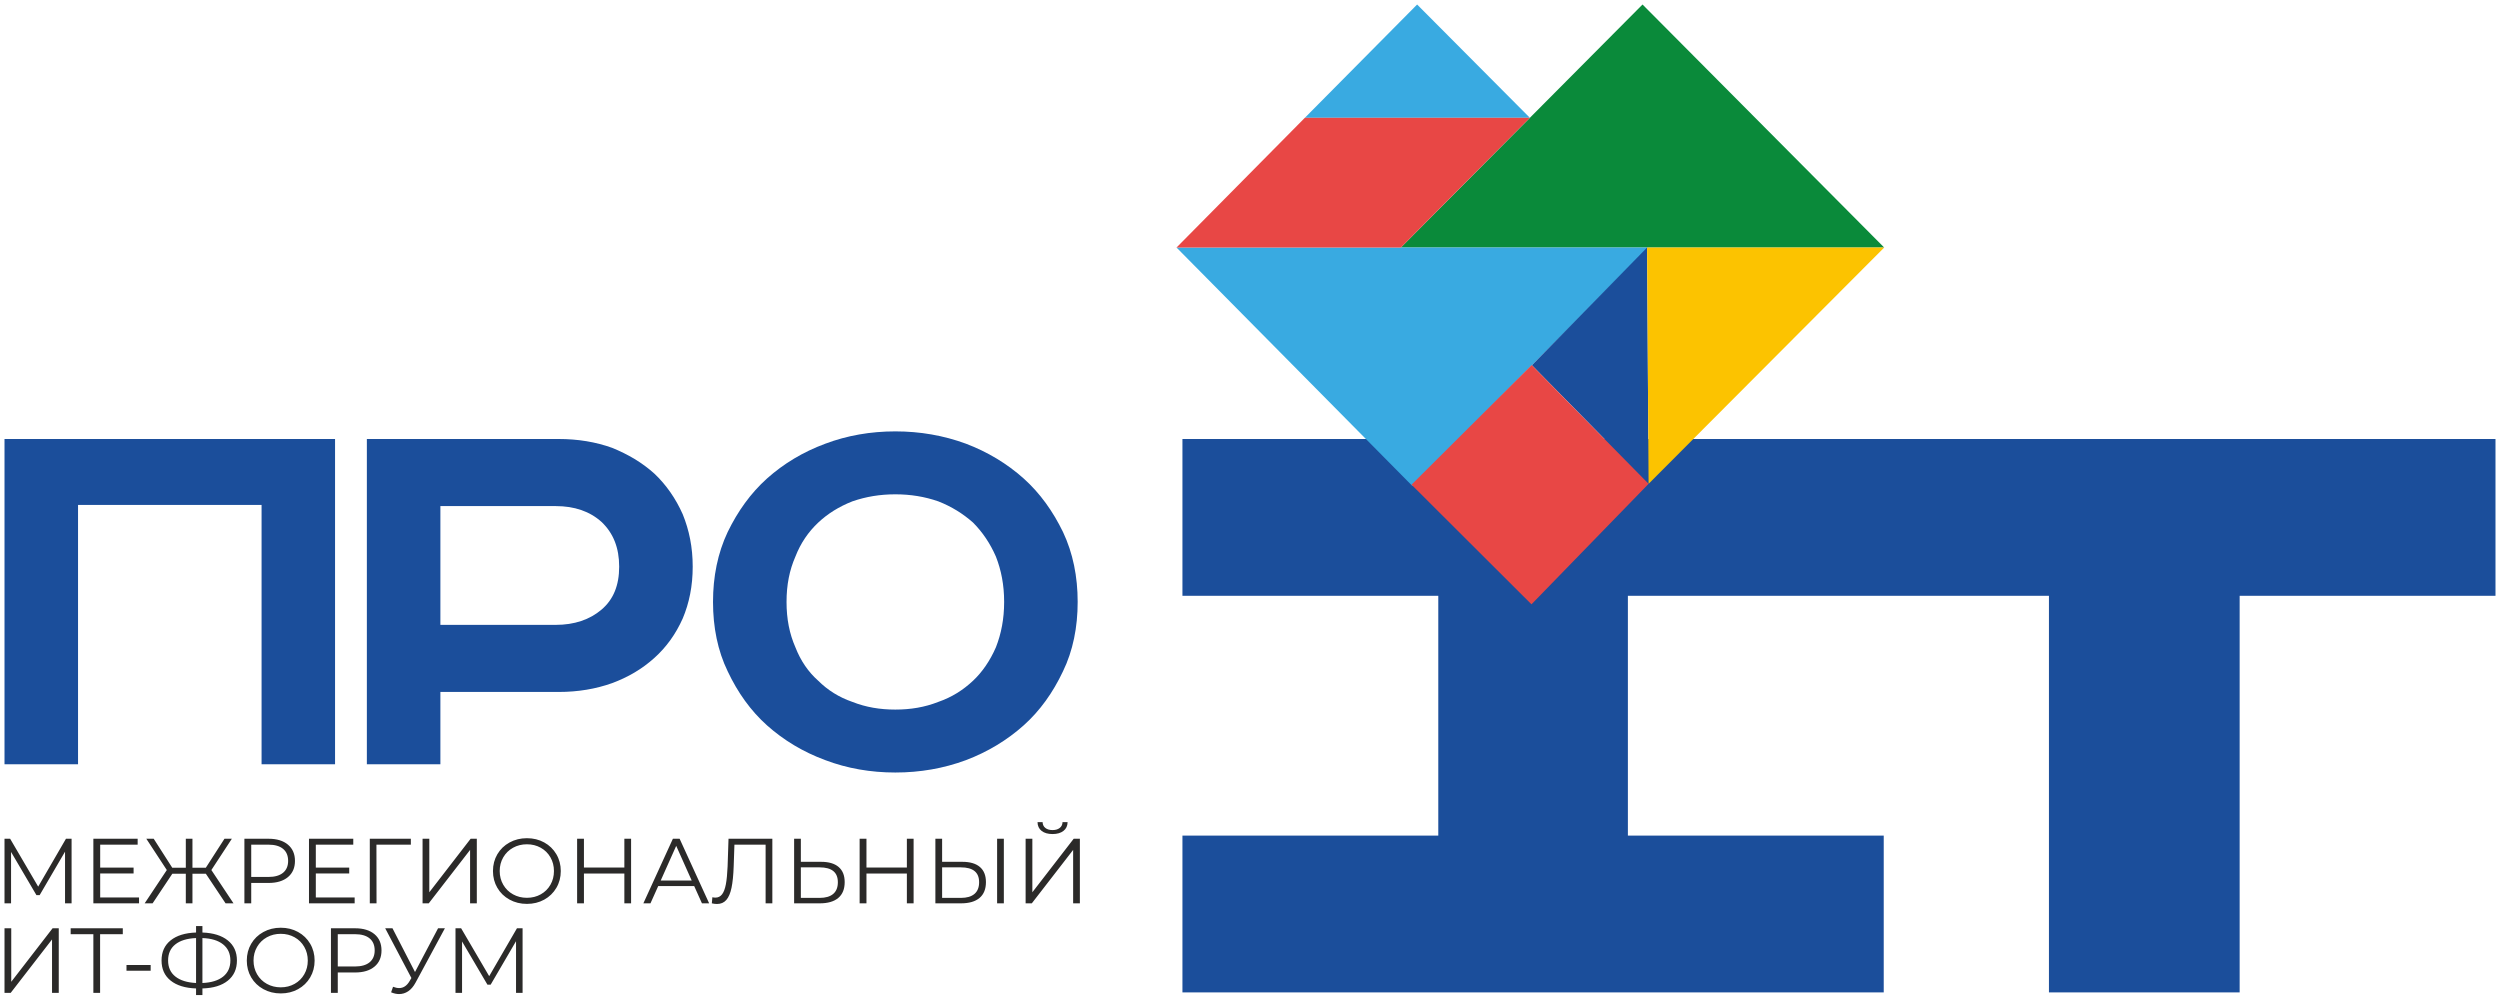
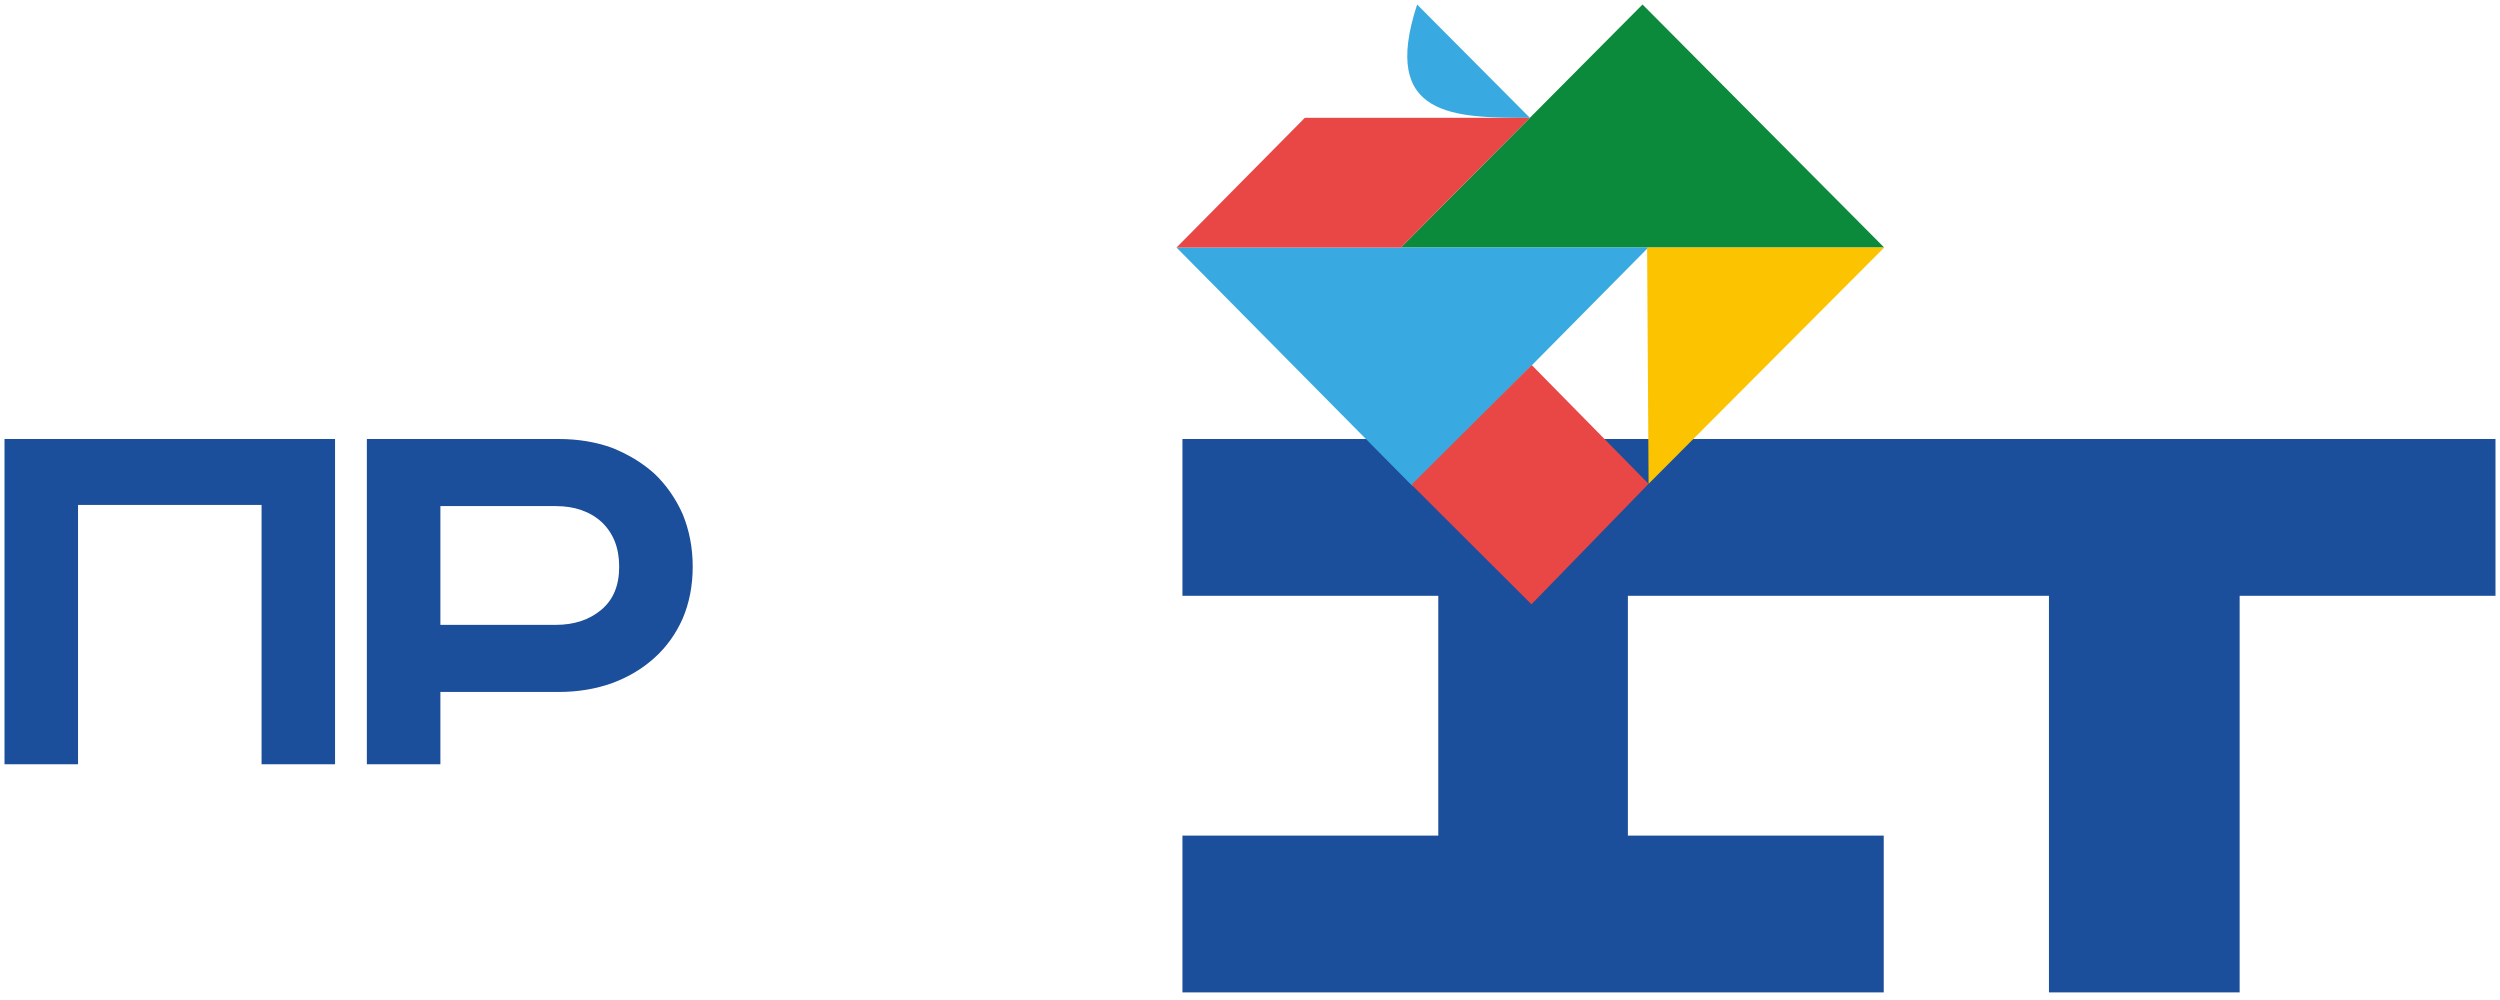
<svg xmlns="http://www.w3.org/2000/svg" viewBox="5722 4720 554.5 221.709" data-guides="{&quot;vertical&quot;:[],&quot;horizontal&quot;:[]}">
  <path fill="#1B4E9B" stroke="none" fill-opacity="1" stroke-width="1" stroke-opacity="1" font-size-adjust="none" id="tSvg162f613dbec" title="Path 1" d="M 5845.904 4817.37 C 5850.204 4817.37 5854.124 4818.022 5857.775 4819.332C 5861.295 4820.771 5864.424 4822.591 5867.162 4825.071C 5869.773 4827.551 5871.864 4830.55 5873.432 4834.07C 5874.863 4837.599 5875.642 4841.377 5875.642 4845.688C 5875.642 4849.988 5874.863 4853.777 5873.432 4857.167C 5871.864 4860.687 5869.773 4863.556 5867.162 4865.905C 5864.424 4868.386 5861.295 4870.205 5857.775 4871.515C 5854.124 4872.815 5850.204 4873.476 5845.904 4873.476C 5837.162 4873.476 5828.42 4873.476 5819.678 4873.476C 5819.678 4878.822 5819.678 4884.167 5819.678 4889.513C 5814.242 4889.513 5808.806 4889.513 5803.369 4889.513C 5803.369 4865.465 5803.369 4841.418 5803.369 4817.37C 5817.548 4817.37 5831.726 4817.37 5845.904 4817.37ZM 5819.678 4858.596 C 5828.201 4858.596 5836.724 4858.596 5845.247 4858.596C 5849.425 4858.596 5852.815 4857.428 5855.425 4855.206C 5858.035 4852.987 5859.333 4849.858 5859.333 4845.688C 5859.333 4841.507 5858.035 4838.248 5855.425 4835.768C 5852.815 4833.418 5849.425 4832.251 5845.247 4832.251C 5836.724 4832.251 5828.201 4832.251 5819.678 4832.251C 5819.678 4841.032 5819.678 4849.814 5819.678 4858.596Z" />
-   <path fill="#1B4E9B" stroke="none" fill-opacity="1" stroke-width="1" stroke-opacity="1" font-size-adjust="none" id="tSvgbab511ea60" title="Path 2" d="M 5896.454 4853.508 C 5896.454 4857.297 5897.104 4860.557 5898.413 4863.556C 5899.584 4866.555 5901.273 4869.035 5903.493 4870.996C 5905.584 4873.074 5908.064 4874.644 5911.063 4875.684C 5914.062 4876.866 5917.191 4877.385 5920.581 4877.385C 5923.982 4877.385 5927.111 4876.866 5930.11 4875.684C 5933.111 4874.644 5935.592 4873.074 5937.811 4870.996C 5939.891 4869.035 5941.589 4866.555 5942.899 4863.556C 5944.069 4860.557 5944.718 4857.297 5944.718 4853.508C 5944.718 4849.727 5944.069 4846.467 5942.899 4843.469C 5941.589 4840.467 5939.891 4837.99 5937.811 4835.898C 5935.592 4833.94 5933.111 4832.378 5930.11 4831.199C 5927.111 4830.158 5923.982 4829.64 5920.581 4829.64C 5917.191 4829.64 5914.062 4830.158 5911.063 4831.199C 5908.064 4832.378 5905.584 4833.94 5903.493 4835.898C 5901.273 4837.99 5899.584 4840.467 5898.413 4843.469C 5897.104 4846.467 5896.454 4849.727 5896.454 4853.508ZM 5961.027 4853.508 C 5961.027 4859.117 5959.987 4864.336 5957.768 4868.904C 5955.548 4873.604 5952.68 4877.646 5949.029 4880.905C 5945.378 4884.164 5941.07 4886.775 5936.24 4888.603C 5931.292 4890.434 5926.071 4891.344 5920.581 4891.344C 5915.102 4891.344 5909.892 4890.434 5905.062 4888.603C 5900.105 4886.775 5895.806 4884.164 5892.144 4880.905C 5888.496 4877.646 5885.625 4873.604 5883.405 4868.904C 5881.186 4864.336 5880.146 4859.117 5880.146 4853.508C 5880.146 4847.899 5881.186 4842.678 5883.405 4837.99C 5885.625 4833.418 5888.496 4829.379 5892.144 4826.111C 5895.806 4822.849 5900.105 4820.241 5905.062 4818.41C 5909.892 4816.591 5915.102 4815.681 5920.581 4815.681C 5926.071 4815.681 5931.292 4816.591 5936.24 4818.41C 5941.07 4820.241 5945.378 4822.849 5949.029 4826.111C 5952.68 4829.379 5955.548 4833.418 5957.768 4837.99C 5959.987 4842.678 5961.027 4847.899 5961.027 4853.508Z" />
  <path fill="#1B4E9B" stroke="none" fill-opacity="1" stroke-width="1" stroke-opacity="1" font-size-adjust="none" id="tSvg1285d63cda6" title="Path 3" d="M 5796.314 4817.37 C 5796.314 4841.418 5796.314 4865.465 5796.314 4889.513C 5790.881 4889.513 5785.449 4889.513 5780.016 4889.513C 5780.016 4870.34 5780.016 4851.166 5780.016 4831.993C 5766.447 4831.993 5752.878 4831.993 5739.309 4831.993C 5739.309 4851.166 5739.309 4870.34 5739.309 4889.513C 5733.873 4889.513 5728.436 4889.513 5723 4889.513C 5723 4865.465 5723 4841.418 5723 4817.37C 5747.438 4817.37 5771.876 4817.37 5796.314 4817.37Z" />
  <path fill="#1B4E9B" stroke="none" fill-opacity="1" stroke-width="1" stroke-opacity="1" clip-rule="evenodd" fill-rule="evenodd" font-size-adjust="none" id="tSvg6ed363b25c" title="Path 4" d="M 6176.455 4852.153 C 6176.455 4881.473 6176.455 4910.794 6176.455 4940.114C 6190.555 4940.114 6204.655 4940.114 6218.755 4940.114C 6218.755 4910.794 6218.755 4881.473 6218.755 4852.153C 6237.67 4852.153 6256.585 4852.153 6275.5 4852.153C 6275.5 4840.559 6275.5 4828.965 6275.5 4817.37C 6178.422 4817.37 6081.343 4817.37 5984.265 4817.37C 5984.265 4828.965 5984.265 4840.559 5984.265 4852.153C 6003.181 4852.153 6022.097 4852.153 6041.012 4852.153C 6041.012 4869.879 6041.012 4887.605 6041.012 4905.332C 6022.097 4905.332 6003.181 4905.332 5984.265 4905.332C 5984.265 4916.926 5984.265 4928.52 5984.265 4940.114C 6036.114 4940.114 6087.963 4940.114 6139.812 4940.114C 6139.812 4928.52 6139.812 4916.926 6139.812 4905.332C 6120.897 4905.332 6101.981 4905.332 6083.065 4905.332C 6083.065 4887.605 6083.065 4869.879 6083.065 4852.153C 6114.195 4852.153 6145.325 4852.153 6176.455 4852.153Z" />
  <path fill="#0A8A3A" stroke="none" fill-opacity="1" stroke-width="1" stroke-opacity="1" clip-rule="evenodd" fill-rule="evenodd" font-size-adjust="none" id="tSvg72560a0f44" title="Path 5" d="M 6139.913 4774.902 C 6122.046 4756.935 6104.179 4738.967 6086.312 4721C 6068.446 4738.967 6050.579 4756.935 6032.712 4774.902C 6068.446 4774.902 6104.179 4774.902 6139.913 4774.902Z" />
  <path fill="#39AAE1" stroke="none" fill-opacity="1" stroke-width="1" stroke-opacity="1" clip-rule="evenodd" fill-rule="evenodd" font-size-adjust="none" id="tSvg9dd5585659" title="Path 6" d="M 6087.592 4774.902 C 6070.153 4792.534 6052.712 4810.165 6035.273 4827.797C 6017.832 4810.165 6000.391 4792.534 5982.95 4774.902C 6017.831 4774.902 6052.712 4774.902 6087.592 4774.902Z" />
-   <path fill="#1B4E9B" stroke="none" fill-opacity="1" stroke-width="1" stroke-opacity="1" clip-rule="evenodd" fill-rule="evenodd" font-size-adjust="none" id="tSvg4426f1447d" title="Path 7" d="M 6087.655 4827.314 C 6079.028 4818.545 6070.4 4809.776 6061.773 4801.007C 6070.289 4792.305 6078.806 4783.604 6087.323 4774.902C 6087.433 4792.373 6087.544 4809.843 6087.655 4827.314Z" />
  <path fill="#FCC300" stroke="none" fill-opacity="1" stroke-width="1" stroke-opacity="1" clip-rule="evenodd" fill-rule="evenodd" font-size-adjust="none" id="tSvg161e36cf85" title="Path 8" d="M 6139.915 4774.903 C 6122.385 4774.903 6104.855 4774.903 6087.325 4774.903C 6087.436 4792.373 6087.547 4809.843 6087.658 4827.314C 6105.077 4809.843 6122.496 4792.373 6139.915 4774.903Z" />
-   <path fill="#39AAE1" stroke="none" fill-opacity="1" stroke-width="1" stroke-opacity="1" clip-rule="evenodd" fill-rule="evenodd" font-size-adjust="none" id="tSvg187377fa906" title="Path 9" d="M 6061.325 4746.13 C 6052.989 4737.753 6044.653 4729.377 6036.318 4721.001C 6028.016 4729.377 6019.714 4737.753 6011.413 4746.13C 6028.05 4746.13 6044.688 4746.13 6061.325 4746.13Z" />
+   <path fill="#39AAE1" stroke="none" fill-opacity="1" stroke-width="1" stroke-opacity="1" clip-rule="evenodd" fill-rule="evenodd" font-size-adjust="none" id="tSvg187377fa906" title="Path 9" d="M 6061.325 4746.13 C 6052.989 4737.753 6044.653 4729.377 6036.318 4721.001C 6028.05 4746.13 6044.688 4746.13 6061.325 4746.13Z" />
  <path fill="#E84745" stroke="none" fill-opacity="1" stroke-width="1" stroke-opacity="1" clip-rule="evenodd" fill-rule="evenodd" font-size-adjust="none" id="tSvg16a5251a6" title="Path 10" d="M 6032.712 4774.902 C 6042.25 4765.311 6051.788 4755.72 6061.325 4746.13C 6044.688 4746.13 6028.05 4746.13 6011.413 4746.13C 6001.925 4755.72 5992.438 4765.311 5982.95 4774.902C 5999.538 4774.902 6016.125 4774.902 6032.712 4774.902Z" />
  <path fill="#E84745" stroke="none" fill-opacity="1" stroke-width="1" stroke-opacity="1" clip-rule="evenodd" fill-rule="evenodd" font-size-adjust="none" id="tSvg4a3076eee" title="Path 11" d="M 6061.73 4800.965 C 6070.372 4809.748 6079.013 4818.531 6087.655 4827.314C 6078.997 4836.222 6070.338 4845.13 6061.68 4854.038C 6052.812 4845.193 6043.945 4836.348 6035.078 4827.502C 6043.962 4818.657 6052.846 4809.81 6061.73 4800.965Z" />
-   <path fill="#2B2A29" stroke="none" fill-opacity="1" stroke-width="1" stroke-opacity="1" font-size-adjust="none" id="tSvg1192779dda3" title="Path 12" d="M 5737.878 4906.035 C 5737.878 4910.81 5737.878 4915.586 5737.878 4920.36C 5737.394 4920.36 5736.91 4920.36 5736.425 4920.36C 5736.425 4916.541 5736.425 4912.721 5736.425 4908.9C 5734.549 4912.113 5732.673 4915.326 5730.797 4918.539C 5730.559 4918.539 5730.32 4918.539 5730.081 4918.539C 5728.205 4915.346 5726.329 4912.154 5724.453 4908.962C 5724.453 4912.761 5724.453 4916.561 5724.453 4920.36C 5723.969 4920.36 5723.484 4920.36 5723 4920.36C 5723 4915.586 5723 4910.81 5723 4906.035C 5723.416 4906.035 5723.832 4906.035 5724.248 4906.035C 5726.322 4909.576 5728.396 4913.116 5730.47 4916.656C 5732.523 4913.116 5734.576 4909.576 5736.63 4906.035C 5737.046 4906.035 5737.462 4906.035 5737.878 4906.035ZM 5752.837 4919.051 C 5752.837 4919.487 5752.837 4919.924 5752.837 4920.36C 5749.461 4920.36 5746.084 4920.36 5742.708 4920.36C 5742.708 4915.586 5742.708 4910.81 5742.708 4906.035C 5745.982 4906.035 5749.256 4906.035 5752.531 4906.035C 5752.531 4906.472 5752.531 4906.908 5752.531 4907.345C 5749.761 4907.345 5746.992 4907.345 5744.222 4907.345C 5744.222 4909.044 5744.222 4910.742 5744.222 4912.441C 5746.691 4912.441 5749.161 4912.441 5751.63 4912.441C 5751.63 4912.871 5751.63 4913.3 5751.63 4913.73C 5749.161 4913.73 5746.691 4913.73 5744.222 4913.73C 5744.222 4915.504 5744.222 4917.277 5744.222 4919.051C 5747.094 4919.051 5749.966 4919.051 5752.837 4919.051ZM 5767.654 4913.791 C 5766.665 4913.791 5765.676 4913.791 5764.686 4913.791C 5764.686 4915.981 5764.686 4918.171 5764.686 4920.36C 5764.195 4920.36 5763.704 4920.36 5763.213 4920.36C 5763.213 4918.171 5763.213 4915.981 5763.213 4913.791C 5762.217 4913.791 5761.221 4913.791 5760.225 4913.791C 5758.766 4915.981 5757.306 4918.171 5755.846 4920.36C 5755.26 4920.36 5754.673 4920.36 5754.086 4920.36C 5755.723 4917.898 5757.36 4915.435 5758.998 4912.973C 5757.483 4910.66 5755.969 4908.348 5754.454 4906.035C 5755 4906.035 5755.546 4906.035 5756.092 4906.035C 5757.463 4908.177 5758.834 4910.319 5760.205 4912.461C 5761.208 4912.461 5762.21 4912.461 5763.213 4912.461C 5763.213 4910.319 5763.213 4908.177 5763.213 4906.035C 5763.704 4906.035 5764.195 4906.035 5764.686 4906.035C 5764.686 4908.177 5764.686 4910.319 5764.686 4912.461C 5765.676 4912.461 5766.665 4912.461 5767.654 4912.461C 5769.032 4910.319 5770.41 4908.177 5771.788 4906.035C 5772.334 4906.035 5772.879 4906.035 5773.425 4906.035C 5771.911 4908.348 5770.396 4910.66 5768.882 4912.973C 5770.519 4915.435 5772.156 4917.898 5773.793 4920.36C 5773.207 4920.36 5772.62 4920.36 5772.033 4920.36C 5770.574 4918.171 5769.114 4915.981 5767.654 4913.791ZM 5781.57 4906.035 C 5783.398 4906.035 5784.831 4906.472 5785.868 4907.345C 5786.904 4908.218 5787.423 4909.419 5787.423 4910.947C 5787.423 4912.475 5786.904 4913.672 5785.868 4914.538C 5784.831 4915.405 5783.398 4915.838 5781.57 4915.838C 5780.288 4915.838 5779.005 4915.838 5777.722 4915.838C 5777.722 4917.345 5777.722 4918.853 5777.722 4920.36C 5777.218 4920.36 5776.713 4920.36 5776.208 4920.36C 5776.208 4915.586 5776.208 4910.81 5776.208 4906.035C 5777.996 4906.035 5779.783 4906.035 5781.57 4906.035ZM 5781.529 4914.508 C 5782.948 4914.508 5784.033 4914.197 5784.783 4913.577C 5785.533 4912.956 5785.908 4912.079 5785.908 4910.947C 5785.908 4909.787 5785.533 4908.897 5784.783 4908.276C 5784.033 4907.655 5782.948 4907.345 5781.529 4907.345C 5780.26 4907.345 5778.991 4907.345 5777.722 4907.345C 5777.722 4909.733 5777.722 4912.12 5777.722 4914.508C 5778.991 4914.508 5780.26 4914.508 5781.529 4914.508ZM 5800.663 4919.051 C 5800.663 4919.487 5800.663 4919.924 5800.663 4920.36C 5797.287 4920.36 5793.91 4920.36 5790.533 4920.36C 5790.533 4915.586 5790.533 4910.81 5790.533 4906.035C 5793.808 4906.035 5797.082 4906.035 5800.356 4906.035C 5800.356 4906.472 5800.356 4906.908 5800.356 4907.345C 5797.587 4907.345 5794.817 4907.345 5792.048 4907.345C 5792.048 4909.044 5792.048 4910.742 5792.048 4912.441C 5794.517 4912.441 5796.986 4912.441 5799.456 4912.441C 5799.456 4912.871 5799.456 4913.3 5799.456 4913.73C 5796.986 4913.73 5794.517 4913.73 5792.048 4913.73C 5792.048 4915.504 5792.048 4917.277 5792.048 4919.051C 5794.92 4919.051 5797.791 4919.051 5800.663 4919.051ZM 5813.127 4907.345 C 5810.582 4907.345 5808.038 4907.345 5805.493 4907.345C 5805.5 4911.684 5805.507 4916.022 5805.514 4920.36C 5805.016 4920.36 5804.517 4920.36 5804.02 4920.36C 5804.02 4915.586 5804.02 4910.81 5804.02 4906.035C 5807.055 4906.035 5810.091 4906.035 5813.127 4906.035C 5813.127 4906.472 5813.127 4906.908 5813.127 4907.345ZM 5815.725 4906.035 C 5816.223 4906.035 5816.721 4906.035 5817.219 4906.035C 5817.219 4909.992 5817.219 4913.949 5817.219 4917.905C 5820.275 4913.949 5823.331 4909.992 5826.387 4906.035C 5826.844 4906.035 5827.301 4906.035 5827.758 4906.035C 5827.758 4910.81 5827.758 4915.586 5827.758 4920.36C 5827.26 4920.36 5826.762 4920.36 5826.265 4920.36C 5826.265 4916.411 5826.265 4912.461 5826.265 4908.511C 5823.208 4912.461 5820.152 4916.411 5817.096 4920.36C 5816.639 4920.36 5816.182 4920.36 5815.725 4920.36C 5815.725 4915.586 5815.725 4910.81 5815.725 4906.035ZM 5838.871 4920.484 C 5837.452 4920.484 5836.166 4920.166 5835.013 4919.532C 5833.86 4918.897 5832.96 4918.028 5832.312 4916.922C 5831.664 4915.817 5831.34 4914.576 5831.34 4913.198C 5831.34 4911.82 5831.664 4910.578 5832.312 4909.473C 5832.96 4908.368 5833.86 4907.498 5835.013 4906.864C 5836.166 4906.23 5837.452 4905.913 5838.871 4905.913C 5840.29 4905.913 5841.569 4906.226 5842.708 4906.854C 5843.847 4907.481 5844.744 4908.351 5845.399 4909.463C 5846.054 4910.575 5846.382 4911.82 5846.382 4913.198C 5846.382 4914.576 5846.054 4915.821 5845.399 4916.933C 5844.744 4918.045 5843.847 4918.914 5842.708 4919.542C 5841.569 4920.17 5840.29 4920.484 5838.871 4920.484ZM 5838.871 4919.133 C 5840.003 4919.133 5841.027 4918.877 5841.94 4918.365C 5842.855 4917.854 5843.571 4917.144 5844.09 4916.237C 5844.608 4915.33 5844.867 4914.317 5844.867 4913.198C 5844.867 4912.079 5844.608 4911.066 5844.09 4910.159C 5843.571 4909.252 5842.855 4908.542 5841.94 4908.03C 5841.027 4907.519 5840.003 4907.263 5838.871 4907.263C 5837.739 4907.263 5836.712 4907.519 5835.791 4908.03C 5834.87 4908.542 5834.147 4909.252 5833.622 4910.159C 5833.096 4911.066 5832.834 4912.079 5832.834 4913.198C 5832.834 4914.317 5833.096 4915.33 5833.622 4916.237C 5834.147 4917.144 5834.87 4917.854 5835.791 4918.365C 5836.712 4918.877 5837.739 4919.133 5838.871 4919.133ZM 5861.976 4906.035 C 5861.976 4910.81 5861.976 4915.586 5861.976 4920.36C 5861.478 4920.36 5860.98 4920.36 5860.482 4920.36C 5860.482 4918.157 5860.482 4915.954 5860.482 4913.751C 5857.494 4913.751 5854.506 4913.751 5851.518 4913.751C 5851.518 4915.954 5851.518 4918.157 5851.518 4920.36C 5851.013 4920.36 5850.508 4920.36 5850.004 4920.36C 5850.004 4915.586 5850.004 4910.81 5850.004 4906.035C 5850.508 4906.035 5851.013 4906.035 5851.518 4906.035C 5851.518 4908.164 5851.518 4910.292 5851.518 4912.42C 5854.506 4912.42 5857.494 4912.42 5860.482 4912.42C 5860.482 4910.292 5860.482 4908.164 5860.482 4906.035C 5860.98 4906.035 5861.478 4906.035 5861.976 4906.035ZM 5875.973 4916.534 C 5873.313 4916.534 5870.653 4916.534 5867.992 4916.534C 5867.419 4917.809 5866.846 4919.085 5866.273 4920.36C 5865.748 4920.36 5865.223 4920.36 5864.697 4920.36C 5866.88 4915.586 5869.063 4910.81 5871.246 4906.035C 5871.744 4906.035 5872.242 4906.035 5872.74 4906.035C 5874.923 4910.81 5877.106 4915.586 5879.289 4920.36C 5878.757 4920.36 5878.225 4920.36 5877.693 4920.36C 5877.119 4919.085 5876.546 4917.809 5875.973 4916.534ZM 5875.421 4915.306 C 5874.275 4912.741 5873.129 4910.176 5871.983 4907.611C 5870.837 4910.176 5869.691 4912.741 5868.545 4915.306C 5870.837 4915.306 5873.129 4915.306 5875.421 4915.306ZM 5893.306 4906.035 C 5893.306 4910.81 5893.306 4915.586 5893.306 4920.36C 5892.809 4920.36 5892.311 4920.36 5891.813 4920.36C 5891.813 4916.022 5891.813 4911.684 5891.813 4907.345C 5889.507 4907.345 5887.201 4907.345 5884.896 4907.345C 5884.841 4908.941 5884.787 4910.538 5884.732 4912.134C 5884.664 4914.112 5884.503 4915.705 5884.251 4916.912C 5883.998 4918.119 5883.613 4919.02 5883.095 4919.614C 5882.577 4920.207 5881.888 4920.504 5881.028 4920.504C 5880.659 4920.504 5880.278 4920.456 5879.882 4920.36C 5879.923 4919.91 5879.964 4919.46 5880.005 4919.01C 5880.236 4919.064 5880.462 4919.092 5880.68 4919.092C 5881.28 4919.092 5881.768 4918.853 5882.143 4918.376C 5882.518 4917.898 5882.801 4917.158 5882.993 4916.155C 5883.184 4915.152 5883.313 4913.825 5883.382 4912.175C 5883.45 4910.128 5883.518 4908.082 5883.586 4906.035C 5886.826 4906.035 5890.066 4906.035 5893.306 4906.035ZM 5904.132 4911.152 C 5905.824 4911.152 5907.117 4911.533 5908.01 4912.297C 5908.904 4913.061 5909.351 4914.18 5909.351 4915.654C 5909.351 4917.195 5908.877 4918.365 5907.929 4919.163C 5906.98 4919.962 5905.613 4920.36 5903.825 4920.36C 5901.929 4920.36 5900.033 4920.36 5898.136 4920.36C 5898.136 4915.586 5898.136 4910.81 5898.136 4906.035C 5898.634 4906.035 5899.132 4906.035 5899.63 4906.035C 5899.63 4907.741 5899.63 4909.446 5899.63 4911.152C 5901.131 4911.152 5902.632 4911.152 5904.132 4911.152ZM 5903.784 4919.153 C 5905.108 4919.153 5906.114 4918.86 5906.803 4918.273C 5907.492 4917.686 5907.837 4916.82 5907.837 4915.674C 5907.837 4913.478 5906.486 4912.38 5903.784 4912.38C 5902.4 4912.38 5901.015 4912.38 5899.63 4912.38C 5899.63 4914.637 5899.63 4916.895 5899.63 4919.153C 5901.015 4919.153 5902.4 4919.153 5903.784 4919.153ZM 5924.638 4906.035 C 5924.638 4910.81 5924.638 4915.586 5924.638 4920.36C 5924.14 4920.36 5923.642 4920.36 5923.144 4920.36C 5923.144 4918.157 5923.144 4915.954 5923.144 4913.751C 5920.156 4913.751 5917.168 4913.751 5914.181 4913.751C 5914.181 4915.954 5914.181 4918.157 5914.181 4920.36C 5913.676 4920.36 5913.171 4920.36 5912.666 4920.36C 5912.666 4915.586 5912.666 4910.81 5912.666 4906.035C 5913.171 4906.035 5913.676 4906.035 5914.181 4906.035C 5914.181 4908.164 5914.181 4910.292 5914.181 4912.42C 5917.168 4912.42 5920.156 4912.42 5923.144 4912.42C 5923.144 4910.292 5923.144 4908.164 5923.144 4906.035C 5923.642 4906.035 5924.14 4906.035 5924.638 4906.035ZM 5935.463 4911.152 C 5937.155 4911.152 5938.449 4911.533 5939.342 4912.297C 5940.235 4913.061 5940.682 4914.18 5940.682 4915.654C 5940.682 4917.195 5940.208 4918.365 5939.26 4919.163C 5938.312 4919.962 5936.944 4920.36 5935.157 4920.36C 5933.26 4920.36 5931.364 4920.36 5929.468 4920.36C 5929.468 4915.586 5929.468 4910.81 5929.468 4906.035C 5929.966 4906.035 5930.464 4906.035 5930.962 4906.035C 5930.962 4907.741 5930.962 4909.446 5930.962 4911.152C 5932.462 4911.152 5933.963 4911.152 5935.463 4911.152ZM 5935.116 4919.153 C 5936.44 4919.153 5937.445 4918.86 5938.134 4918.273C 5938.823 4917.686 5939.168 4916.82 5939.168 4915.674C 5939.168 4913.478 5937.817 4912.38 5935.116 4912.38C 5933.731 4912.38 5932.346 4912.38 5930.962 4912.38C 5930.962 4914.637 5930.962 4916.895 5930.962 4919.153C 5932.346 4919.153 5933.731 4919.153 5935.116 4919.153ZM 5943.159 4906.035 C 5943.657 4906.035 5944.155 4906.035 5944.653 4906.035C 5944.653 4910.81 5944.653 4915.586 5944.653 4920.36C 5944.155 4920.36 5943.657 4920.36 5943.159 4920.36C 5943.159 4915.586 5943.159 4910.81 5943.159 4906.035ZM 5949.483 4906.035 C 5949.981 4906.035 5950.479 4906.035 5950.976 4906.035C 5950.976 4909.992 5950.976 4913.949 5950.976 4917.905C 5954.033 4913.949 5957.089 4909.992 5960.145 4906.035C 5960.602 4906.035 5961.059 4906.035 5961.516 4906.035C 5961.516 4910.81 5961.516 4915.586 5961.516 4920.36C 5961.018 4920.36 5960.52 4920.36 5960.022 4920.36C 5960.022 4916.411 5960.022 4912.461 5960.022 4908.511C 5956.966 4912.461 5953.91 4916.411 5950.854 4920.36C 5950.397 4920.36 5949.94 4920.36 5949.483 4920.36C 5949.483 4915.586 5949.483 4910.81 5949.483 4906.035ZM 5955.458 4904.992 C 5954.435 4904.992 5953.627 4904.76 5953.033 4904.296C 5952.44 4903.832 5952.136 4903.184 5952.123 4902.351C 5952.498 4902.351 5952.873 4902.351 5953.248 4902.351C 5953.262 4902.897 5953.467 4903.327 5953.862 4903.641C 5954.257 4903.955 5954.79 4904.111 5955.458 4904.111C 5956.113 4904.111 5956.642 4903.955 5957.044 4903.641C 5957.447 4903.327 5957.655 4902.897 5957.668 4902.351C 5958.044 4902.351 5958.419 4902.351 5958.794 4902.351C 5958.78 4903.184 5958.474 4903.832 5957.873 4904.296C 5957.273 4904.76 5956.468 4904.992 5955.458 4904.992ZM 5723 4925.893 C 5723.498 4925.893 5723.996 4925.893 5724.494 4925.893C 5724.494 4929.85 5724.494 4933.806 5724.494 4937.762C 5727.55 4933.806 5730.606 4929.85 5733.662 4925.893C 5734.119 4925.893 5734.576 4925.893 5735.033 4925.893C 5735.033 4930.668 5735.033 4935.443 5735.033 4940.218C 5734.535 4940.218 5734.038 4940.218 5733.54 4940.218C 5733.54 4936.269 5733.54 4932.319 5733.54 4928.369C 5730.483 4932.319 5727.427 4936.269 5724.371 4940.218C 5723.914 4940.218 5723.457 4940.218 5723 4940.218C 5723 4935.443 5723 4930.668 5723 4925.893ZM 5749.236 4927.203 C 5747.558 4927.203 5745.88 4927.203 5744.202 4927.203C 5744.202 4931.541 5744.202 4935.88 5744.202 4940.218C 5743.704 4940.218 5743.206 4940.218 5742.708 4940.218C 5742.708 4935.88 5742.708 4931.541 5742.708 4927.203C 5741.03 4927.203 5739.352 4927.203 5737.674 4927.203C 5737.674 4926.766 5737.674 4926.33 5737.674 4925.893C 5741.528 4925.893 5745.382 4925.893 5749.236 4925.893C 5749.236 4926.33 5749.236 4926.766 5749.236 4927.203ZM 5750.055 4934.038 C 5751.842 4934.038 5753.629 4934.038 5755.417 4934.038C 5755.417 4934.461 5755.417 4934.884 5755.417 4935.307C 5753.629 4935.307 5751.842 4935.307 5750.055 4935.307C 5750.055 4934.884 5750.055 4934.461 5750.055 4934.038ZM 5774.551 4933.035 C 5774.551 4934.932 5773.879 4936.422 5772.535 4937.507C 5771.191 4938.592 5769.312 4939.168 5766.897 4939.236C 5766.897 4939.727 5766.897 4940.218 5766.897 4940.709C 5766.426 4940.709 5765.956 4940.709 5765.485 4940.709C 5765.485 4940.218 5765.485 4939.727 5765.485 4939.236C 5763.07 4939.154 5761.191 4938.574 5759.847 4937.497C 5758.503 4936.419 5757.831 4934.932 5757.831 4933.035C 5757.831 4931.139 5758.503 4929.652 5759.847 4928.574C 5761.191 4927.496 5763.07 4926.916 5765.485 4926.834C 5765.485 4926.357 5765.485 4925.88 5765.485 4925.402C 5765.956 4925.402 5766.426 4925.402 5766.897 4925.402C 5766.897 4925.88 5766.897 4926.357 5766.897 4926.834C 5769.298 4926.916 5771.174 4927.5 5772.525 4928.584C 5773.876 4929.669 5774.551 4931.153 5774.551 4933.035ZM 5766.897 4938.029 C 5768.876 4937.947 5770.403 4937.476 5771.481 4936.617C 5772.559 4935.757 5773.098 4934.563 5773.098 4933.035C 5773.098 4931.507 5772.556 4930.313 5771.471 4929.454C 5770.386 4928.595 5768.862 4928.131 5766.897 4928.062C 5766.897 4931.385 5766.897 4934.707 5766.897 4938.029ZM 5759.284 4933.035 C 5759.284 4934.563 5759.826 4935.754 5760.911 4936.606C 5761.996 4937.459 5763.52 4937.933 5765.485 4938.029C 5765.485 4934.707 5765.485 4931.385 5765.485 4928.062C 5763.493 4928.144 5761.962 4928.611 5760.891 4929.464C 5759.819 4930.316 5759.284 4931.507 5759.284 4933.035ZM 5784.271 4940.341 C 5782.852 4940.341 5781.567 4940.024 5780.414 4939.39C 5779.261 4938.755 5778.36 4937.886 5777.712 4936.78C 5777.064 4935.675 5776.74 4934.434 5776.74 4933.056C 5776.74 4931.678 5777.064 4930.436 5777.712 4929.331C 5778.36 4928.226 5779.261 4927.356 5780.414 4926.722C 5781.567 4926.087 5782.852 4925.77 5784.271 4925.77C 5785.69 4925.77 5786.969 4926.084 5788.108 4926.712C 5789.248 4927.339 5790.145 4928.209 5790.8 4929.321C 5791.454 4930.433 5791.782 4931.678 5791.782 4933.056C 5791.782 4934.434 5791.454 4935.678 5790.8 4936.791C 5790.145 4937.903 5789.248 4938.772 5788.108 4939.4C 5786.969 4940.028 5785.69 4940.341 5784.271 4940.341ZM 5784.271 4938.99 C 5785.404 4938.99 5786.427 4938.734 5787.341 4938.223C 5788.255 4937.711 5788.971 4937.002 5789.489 4936.095C 5790.008 4935.188 5790.267 4934.174 5790.267 4933.056C 5790.267 4931.937 5790.008 4930.924 5789.489 4930.016C 5788.971 4929.109 5788.255 4928.4 5787.341 4927.888C 5786.427 4927.377 5785.404 4927.121 5784.271 4927.121C 5783.139 4927.121 5782.113 4927.377 5781.191 4927.888C 5780.27 4928.4 5779.547 4929.109 5779.022 4930.016C 5778.497 4930.924 5778.234 4931.937 5778.234 4933.056C 5778.234 4934.174 5778.497 4935.188 5779.022 4936.095C 5779.547 4937.002 5780.27 4937.711 5781.191 4938.223C 5782.113 4938.734 5783.139 4938.99 5784.271 4938.99ZM 5800.766 4925.893 C 5802.594 4925.893 5804.026 4926.33 5805.063 4927.203C 5806.1 4928.076 5806.618 4929.277 5806.618 4930.805C 5806.618 4932.333 5806.1 4933.529 5805.063 4934.396C 5804.026 4935.262 5802.594 4935.695 5800.766 4935.695C 5799.483 4935.695 5798.201 4935.695 5796.918 4935.695C 5796.918 4937.203 5796.918 4938.711 5796.918 4940.218C 5796.413 4940.218 5795.909 4940.218 5795.404 4940.218C 5795.404 4935.443 5795.404 4930.668 5795.404 4925.893C 5797.191 4925.893 5798.979 4925.893 5800.766 4925.893ZM 5800.725 4934.365 C 5802.144 4934.365 5803.228 4934.055 5803.979 4933.435C 5804.729 4932.814 5805.104 4931.937 5805.104 4930.805C 5805.104 4929.645 5804.729 4928.755 5803.979 4928.134C 5803.228 4927.513 5802.144 4927.203 5800.725 4927.203C 5799.456 4927.203 5798.187 4927.203 5796.918 4927.203C 5796.918 4929.59 5796.918 4931.978 5796.918 4934.365C 5798.187 4934.365 5799.456 4934.365 5800.725 4934.365ZM 5820.678 4925.893 C 5818.508 4929.911 5816.339 4933.929 5814.17 4937.947C 5813.706 4938.806 5813.164 4939.444 5812.543 4939.86C 5811.922 4940.276 5811.243 4940.484 5810.507 4940.484C 5809.961 4940.484 5809.374 4940.355 5808.747 4940.096C 5808.89 4939.686 5809.033 4939.277 5809.176 4938.868C 5809.668 4939.059 5810.118 4939.154 5810.527 4939.154C 5811.468 4939.154 5812.239 4938.642 5812.84 4937.619C 5812.976 4937.388 5813.112 4937.156 5813.249 4936.924C 5811.311 4933.247 5809.374 4929.57 5807.437 4925.893C 5807.976 4925.893 5808.515 4925.893 5809.054 4925.893C 5810.718 4929.127 5812.383 4932.36 5814.047 4935.593C 5815.752 4932.36 5817.458 4929.127 5819.163 4925.893C 5819.668 4925.893 5820.173 4925.893 5820.678 4925.893ZM 5837.909 4925.893 C 5837.909 4930.668 5837.909 4935.443 5837.909 4940.218C 5837.425 4940.218 5836.94 4940.218 5836.456 4940.218C 5836.456 4936.398 5836.456 4932.578 5836.456 4928.758C 5834.58 4931.971 5832.704 4935.184 5830.828 4938.397C 5830.589 4938.397 5830.351 4938.397 5830.112 4938.397C 5828.236 4935.204 5826.36 4932.012 5824.484 4928.819C 5824.484 4932.619 5824.484 4936.419 5824.484 4940.218C 5824 4940.218 5823.515 4940.218 5823.031 4940.218C 5823.031 4935.443 5823.031 4930.668 5823.031 4925.893C 5823.447 4925.893 5823.863 4925.893 5824.279 4925.893C 5826.353 4929.434 5828.427 4932.974 5830.501 4936.514C 5832.554 4932.974 5834.607 4929.434 5836.66 4925.893C 5837.077 4925.893 5837.493 4925.893 5837.909 4925.893Z" />
  <defs />
</svg>